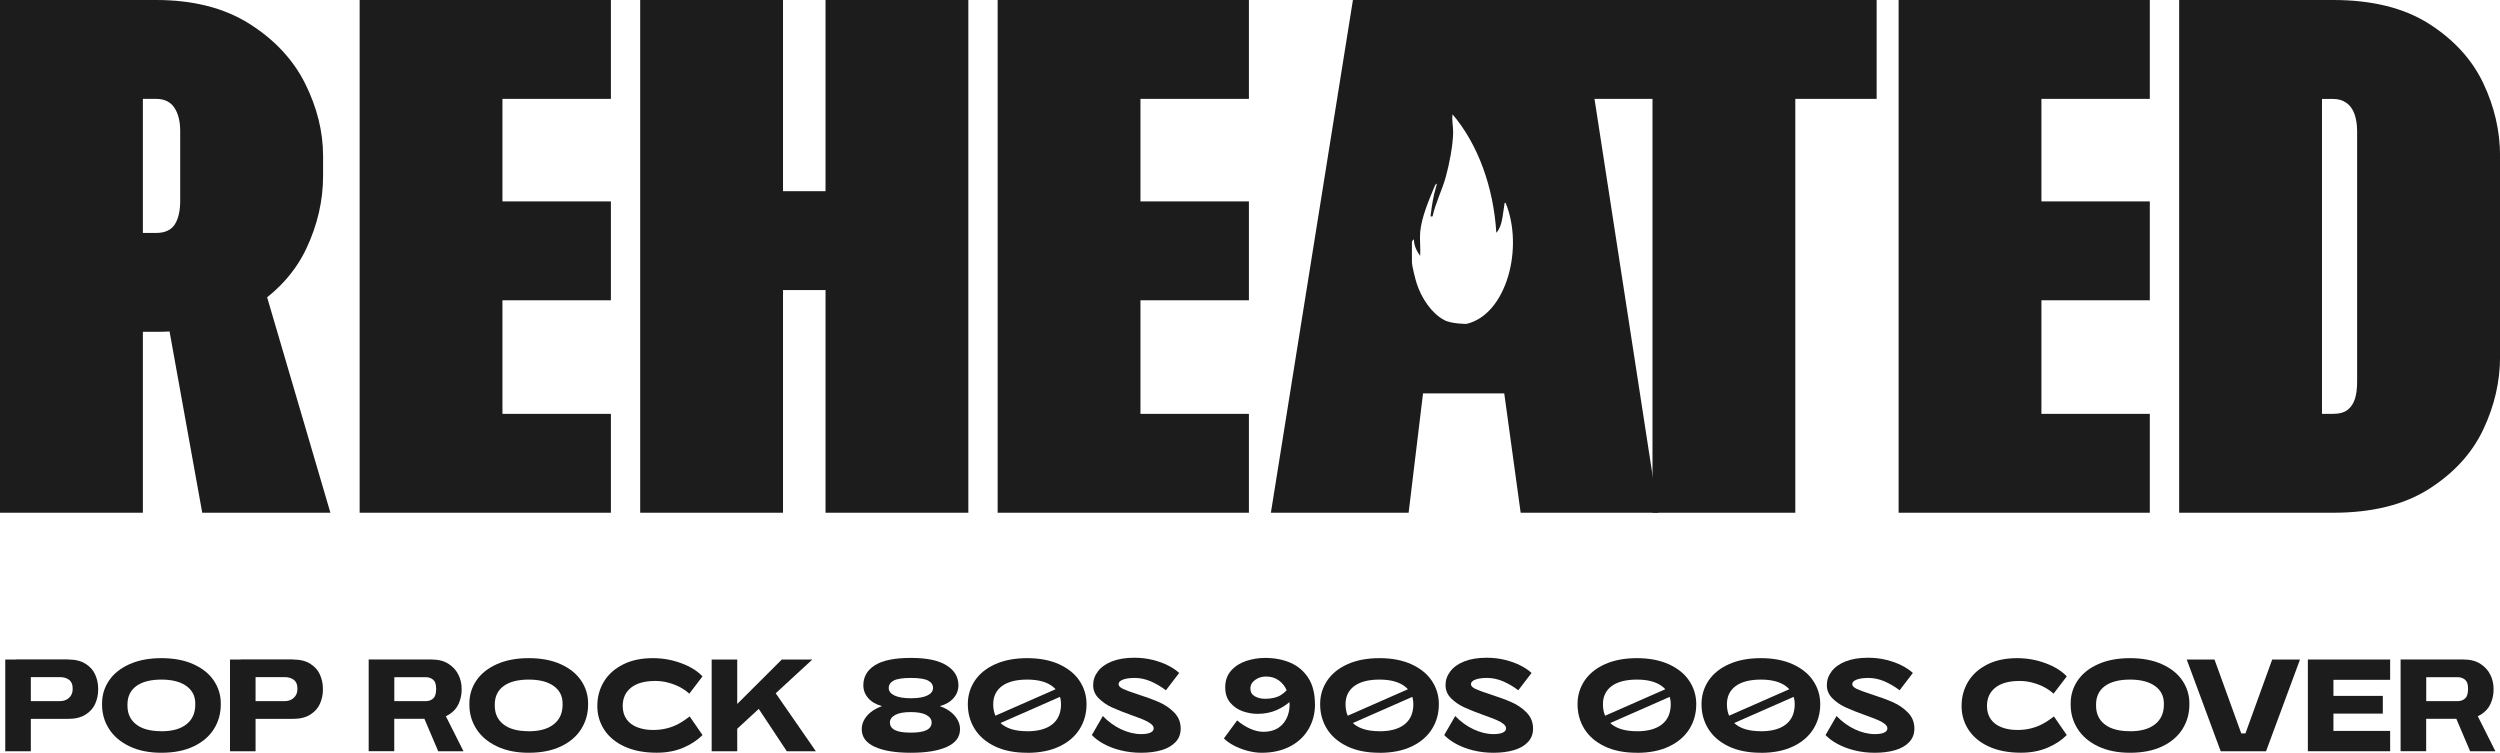
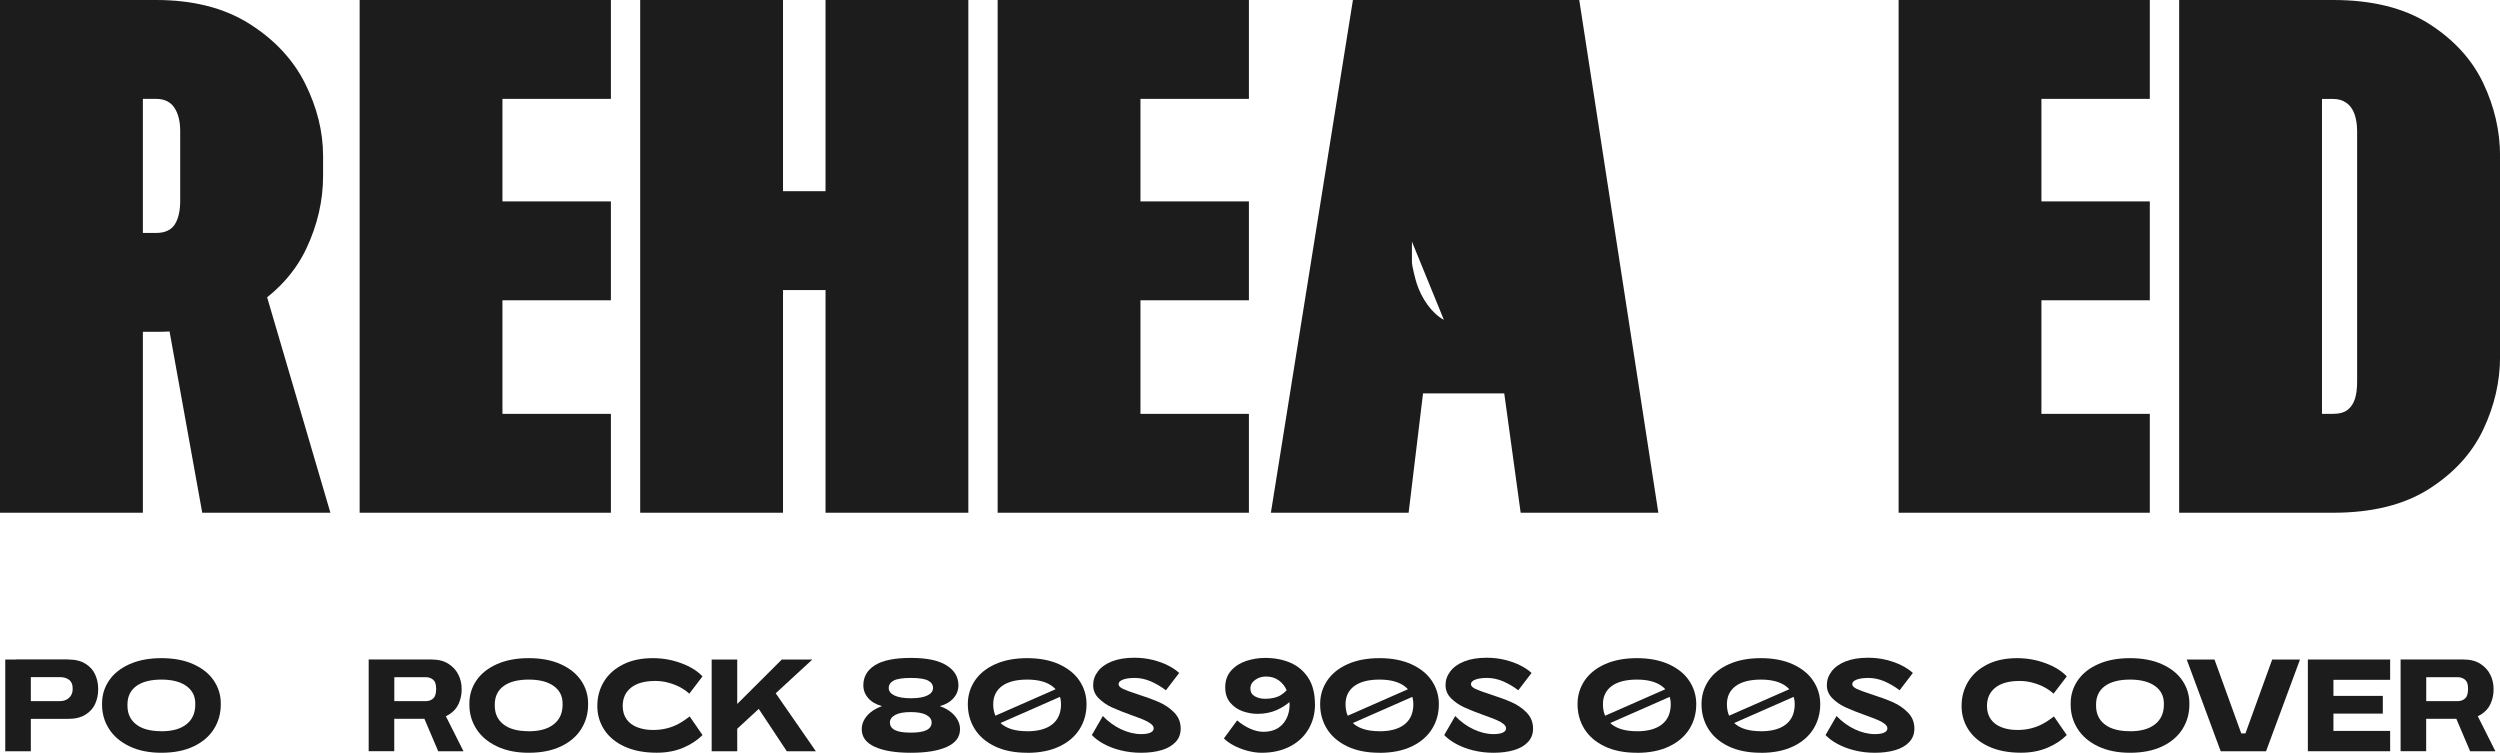
<svg xmlns="http://www.w3.org/2000/svg" version="1.1" viewBox="0 0 423.27 127.45">
  <defs>
    <style>
      .st0 {
        mix-blend-mode: color-burn;
      }

      .st1 {
        fill: #1c1c1c;
      }

      .st2 {
        isolation: isolate;
      }
    </style>
  </defs>
  <g class="st2">
    <g id="Layer_1">
      <g>
        <g class="st0">
          <g>
            <path class="st1" d="M26.42,0c6.28,0,11.55,1.34,15.81,4.03,4.26,2.69,7.4,6.06,9.43,10.11,2.02,4.05,3.04,8.14,3.04,12.28v3.35c0,4.22-.95,8.33-2.85,12.34-1.9,4.01-4.96,7.36-9.18,10.04-4.22,2.69-9.63,4.03-16.25,4.03h-2.23v30.63H0V0h26.42ZM30.51,22.2c0-1.65-.33-2.98-.99-3.97-.66-.99-1.7-1.49-3.1-1.49h-2.23v22.7h2.23c1.49,0,2.54-.48,3.16-1.43.62-.95.93-2.29.93-4.03v-11.78ZM28.15,53.08l15.88-6.82,11.91,40.55h-21.7l-6.08-33.73Z" />
            <path class="st1" d="M60.89,0h24.18v86.81h-24.18V0ZM69.45,0h33.98v16.74h-33.98V0ZM69.45,34.1h33.98v16.74h-33.98v-16.74ZM69.45,70.07h33.98v16.74h-33.98v-16.74Z" />
            <path class="st1" d="M108.39,0h24.18v86.81h-24.18V0ZM116.95,32.37h39.19v16.74h-39.19v-16.74ZM139.77,0h24.18v86.81h-24.18V0Z" />
            <path class="st1" d="M168.91,0h24.18v86.81h-24.18V0ZM177.47,0h33.98v16.74h-33.98V0ZM177.47,34.1h33.98v16.74h-33.98v-16.74ZM177.47,70.07h33.98v16.74h-33.98v-16.74Z" />
-             <path class="st1" d="M257.46,86.81h23.31L267.38,0h-38.32l-13.89,86.81h23.32l2.44-20.21h13.75l2.78,20.21ZM244.46,54.15c-2.01-1.06-3.8-3.61-4.62-6.22-.22-.71-.79-2.91-.79-3.57v-3.46c0-.05.3-.42.35-.35-.04.99.52,2.08,1.05,2.77.08-1.29-.11-2.78,0-4.03.24-2.63,1.58-5.65,2.53-7.95.36-.48.3-.16.18.24-.5,1.68-.7,3.01-.93,4.77-.06.44,0,.28.31.29.53-2.37,1.63-4.44,2.27-6.79.57-2.09,1.18-5.16,1.22-7.37.02-1.08-.25-2.07-.1-3.12,4.34,5.11,6.94,12.38,7.41,20.05,1.04-1.11,1.05-3.01,1.34-4.57.04-.24-.02-.57.23-.5,3.14,7.64.14,18.94-6.63,20.5,0,0-2.58.02-3.84-.69ZM249.23,44.51" />
-             <path class="st1" d="M265.89,0h51.84v16.74h-51.84V0ZM279.78,0h24.18v86.81h-24.18V0Z" />
+             <path class="st1" d="M257.46,86.81h23.31L267.38,0h-38.32l-13.89,86.81h23.32l2.44-20.21h13.75l2.78,20.21ZM244.46,54.15c-2.01-1.06-3.8-3.61-4.62-6.22-.22-.71-.79-2.91-.79-3.57v-3.46ZM249.23,44.51" />
            <path class="st1" d="M321.45,0h24.18v86.81h-24.18V0ZM330,0h33.98v16.74h-33.98V0ZM330,34.1h33.98v16.74h-33.98v-16.74ZM330,70.07h33.98v16.74h-33.98v-16.74Z" />
            <path class="st1" d="M368.95,86.81V0h24.18v86.81h-24.18ZM378.5,86.81v-16.74h16.49c1.07,0,1.9-.23,2.48-.68.58-.45.99-1.07,1.24-1.86.25-.79.37-1.76.37-2.92V22.2c0-1.07-.15-2.02-.43-2.85-.29-.83-.74-1.47-1.36-1.92-.62-.45-1.39-.68-2.29-.68h-16.49V0h16.49c6.61,0,12.03,1.34,16.25,4.03,4.22,2.69,7.27,6.04,9.18,10.04,1.9,4.01,2.85,8.12,2.85,12.34v33.98c0,4.22-.95,8.33-2.85,12.34-1.9,4.01-4.96,7.36-9.18,10.05-4.22,2.69-9.63,4.03-16.25,4.03h-16.49Z" />
          </g>
        </g>
        <g class="st0">
          <g>
            <path class="st1" d="M.89,111.66h4.33v15.53H.89v-15.53ZM11.56,111.66c1.18,0,2.16.24,2.92.72.76.48,1.31,1.09,1.64,1.84s.5,1.53.5,2.34v.27c0,.8-.17,1.57-.5,2.32-.33.75-.88,1.36-1.64,1.84s-1.73.72-2.92.72H2.73v-3h7.37c.67,0,1.2-.19,1.6-.57s.6-.85.6-1.41v-.24c0-.61-.2-1.07-.59-1.38s-.93-.47-1.61-.47H2.73v-3h8.83Z" />
            <path class="st1" d="M27.33,127.45c-2.07,0-3.86-.36-5.38-1.08-1.52-.72-2.67-1.69-3.47-2.93-.8-1.24-1.2-2.61-1.2-4.12v-.22c0-1.43.4-2.73,1.19-3.89s1.94-2.08,3.46-2.76c1.52-.68,3.32-1.02,5.4-1.02s3.91.34,5.42,1.03c1.52.69,2.67,1.61,3.45,2.77.78,1.16,1.18,2.44,1.18,3.85v.2c0,1.54-.39,2.92-1.17,4.16s-1.92,2.21-3.43,2.93-3.33,1.08-5.46,1.08ZM27.33,123.81c1.82,0,3.23-.39,4.23-1.18s1.5-1.89,1.5-3.31v-.22c0-1.24-.5-2.23-1.5-2.95s-2.41-1.09-4.23-1.09-3.27.37-4.26,1.1-1.49,1.77-1.49,3.12v.2c0,1.35.49,2.4,1.48,3.17.98.77,2.41,1.15,4.27,1.15Z" />
-             <path class="st1" d="M38.94,111.66h4.33v15.53h-4.33v-15.53ZM49.61,111.66c1.18,0,2.16.24,2.92.72.76.48,1.31,1.09,1.64,1.84s.5,1.53.5,2.34v.27c0,.8-.17,1.57-.5,2.32-.33.75-.88,1.36-1.64,1.84s-1.73.72-2.92.72h-8.83v-3h7.37c.67,0,1.2-.19,1.6-.57s.6-.85.6-1.41v-.24c0-.61-.2-1.07-.59-1.38s-.93-.47-1.61-.47h-7.37v-3h8.83Z" />
            <path class="st1" d="M73.1,111.66c1.12,0,2.07.24,2.83.73.76.49,1.32,1.11,1.69,1.86.36.75.54,1.53.54,2.33v.22c0,.81-.17,1.59-.5,2.34-.33.75-.88,1.36-1.64,1.84s-1.73.72-2.92.72h-6.35v5.48h-4.33v-15.53h10.67ZM73.83,116.45c0-.64-.17-1.09-.51-1.38-.34-.28-.76-.42-1.26-.42h-5.3v4.06h5.3c.52,0,.94-.15,1.28-.45.33-.3.5-.83.5-1.59v-.22ZM71.86,121.71l3.24-1.22,3.37,6.7h-4.28l-2.33-5.48Z" />
            <path class="st1" d="M89.52,127.45c-2.07,0-3.86-.36-5.38-1.08-1.52-.72-2.67-1.69-3.47-2.93-.8-1.24-1.2-2.61-1.2-4.12v-.22c0-1.43.4-2.73,1.19-3.89s1.94-2.08,3.46-2.76c1.52-.68,3.32-1.02,5.4-1.02s3.91.34,5.42,1.03c1.52.69,2.67,1.61,3.45,2.77.78,1.16,1.18,2.44,1.18,3.85v.2c0,1.54-.39,2.92-1.17,4.16s-1.92,2.21-3.43,2.93-3.33,1.08-5.46,1.08ZM89.52,123.81c1.82,0,3.23-.39,4.23-1.18s1.5-1.89,1.5-3.31v-.22c0-1.24-.5-2.23-1.5-2.95s-2.41-1.09-4.23-1.09-3.27.37-4.26,1.1-1.49,1.77-1.49,3.12v.2c0,1.35.49,2.4,1.48,3.17.98.77,2.41,1.15,4.27,1.15Z" />
            <path class="st1" d="M110.55,123.59c.84,0,1.62-.09,2.33-.27s1.38-.43,2-.77c.62-.33,1.25-.75,1.89-1.25l2.17,3.15c-.86.87-1.95,1.59-3.27,2.15-1.32.56-2.82.84-4.49.84-2.12,0-3.93-.35-5.45-1.05-1.52-.7-2.66-1.66-3.44-2.86-.78-1.21-1.16-2.54-1.16-4,0-1.54.38-2.92,1.13-4.15.75-1.23,1.84-2.19,3.26-2.9s3.09-1.05,5.01-1.05c1.69,0,3.3.29,4.85.87,1.54.58,2.73,1.32,3.56,2.22l-2.24,2.93c-.41-.4-.93-.76-1.54-1.09-.61-.33-1.28-.58-2.01-.78s-1.46-.29-2.2-.29c-1.79,0-3.16.38-4.1,1.13-.95.75-1.42,1.79-1.42,3.11,0,.89.22,1.63.65,2.24s1.04,1.06,1.81,1.36c.77.3,1.66.46,2.66.46Z" />
            <path class="st1" d="M120.49,127.19v-15.53h4.33v15.53h-4.33ZM124.82,123.37l-2.37-1.82,9.92-9.89h5.17l-12.71,11.71ZM133.21,127.19l-5.26-7.94,2.93-2.53,7.25,10.47h-4.92Z" />
            <path class="st1" d="M159.12,119.55c1.08.38,1.92.93,2.52,1.63.6.7.9,1.46.9,2.27,0,1.33-.74,2.33-2.22,3-1.48.67-3.51,1-6.1,1s-4.62-.33-6.1-1c-1.48-.67-2.22-1.66-2.22-3,0-.81.3-1.57.9-2.27.6-.7,1.44-1.25,2.52-1.63-.98-.27-1.75-.71-2.31-1.34-.56-.63-.84-1.36-.84-2.19,0-1.43.66-2.57,1.96-3.39,1.31-.83,3.34-1.24,6.09-1.24s4.67.42,6.02,1.25c1.35.84,2.03,1.96,2.03,3.38,0,.83-.28,1.56-.84,2.19-.56.63-1.33,1.08-2.31,1.34ZM154.21,114.78c-1.36,0-2.33.15-2.89.44-.57.3-.85.72-.85,1.26s.33.97.98,1.28c.65.3,1.58.46,2.77.46s2.12-.15,2.77-.46.98-.73.98-1.28-.29-.97-.85-1.26-1.53-.44-2.9-.44ZM154.21,124.04c1.21,0,2.1-.14,2.67-.43s.85-.72.85-1.3c0-.52-.3-.94-.89-1.26-.59-.33-1.47-.49-2.64-.49s-2.05.16-2.64.49c-.59.33-.89.75-.89,1.26,0,.58.28,1.01.85,1.3.57.29,1.46.43,2.67.43Z" />
            <path class="st1" d="M173.92,127.45c-2.13,0-3.95-.36-5.46-1.08s-2.65-1.7-3.43-2.94c-.78-1.24-1.17-2.65-1.17-4.22,0-1.46.4-2.79,1.19-3.97.79-1.18,1.94-2.11,3.46-2.79,1.52-.68,3.32-1.02,5.4-1.02s3.91.35,5.42,1.04c1.52.7,2.67,1.63,3.45,2.81.78,1.18,1.18,2.49,1.18,3.94,0,1.57-.39,2.97-1.17,4.22-.78,1.24-1.92,2.22-3.43,2.94s-3.33,1.08-5.46,1.08ZM173.92,123.81c1.86,0,3.28-.4,4.26-1.19.98-.79,1.46-1.93,1.46-3.41,0-1.29-.5-2.3-1.5-3.04-1-.74-2.41-1.11-4.23-1.11s-3.27.36-4.26,1.09-1.49,1.75-1.49,3.08c0,1.46.49,2.59,1.46,3.38.98.79,2.4,1.19,4.28,1.19ZM179.88,116.18v1.62l-11.71,5.15v-1.62l11.71-5.15Z" />
            <path class="st1" d="M189.38,115.83c0,.3.25.57.77.81.51.24,1.33.54,2.45.9,1.46.47,2.68.92,3.66,1.35.98.43,1.83,1.01,2.55,1.75.72.74,1.09,1.64,1.09,2.71,0,.92-.29,1.68-.88,2.3-.58.61-1.38,1.07-2.38,1.36s-2.15.44-3.44.44c-1.21,0-2.36-.14-3.45-.41s-2.04-.64-2.87-1.09c-.83-.45-1.5-.95-2.02-1.5l1.86-3.22c.95.98,1.99,1.73,3.13,2.26,1.14.53,2.26.8,3.35.8.69,0,1.22-.08,1.59-.26.36-.17.54-.4.54-.7s-.16-.54-.48-.79-.72-.47-1.2-.67c-.48-.2-1.16-.46-2.03-.77-1.36-.49-2.48-.93-3.35-1.33s-1.62-.91-2.25-1.54-.94-1.37-.94-2.23.26-1.6.79-2.31,1.31-1.28,2.36-1.7c1.05-.42,2.33-.63,3.84-.63,1.11,0,2.16.13,3.15.38.99.25,1.86.57,2.62.97.75.39,1.35.8,1.8,1.23l-2.24,2.93c-.81-.62-1.67-1.12-2.56-1.51-.89-.38-1.8-.58-2.72-.58-.86,0-1.53.1-2.01.29-.48.19-.72.44-.72.73Z" />
            <path class="st1" d="M213.61,127.45c-.77,0-1.58-.12-2.42-.34-.84-.23-1.62-.53-2.33-.91s-1.26-.77-1.64-1.19l2.24-3.04c.68.59,1.42,1.06,2.21,1.41s1.53.52,2.23.52c1.39,0,2.48-.43,3.26-1.29s1.18-1.99,1.18-3.39h4.3c0,1.58-.37,3-1.11,4.25-.74,1.25-1.79,2.23-3.16,2.93-1.37.7-2.95,1.05-4.76,1.05ZM214.36,114.54c-.71,0-1.33.19-1.86.58-.53.38-.8.87-.8,1.46s.25,1.01.74,1.3c.5.29,1.08.43,1.76.43,1.09,0,1.99-.21,2.68-.64.69-.43,1.27-1.06,1.73-1.89l1.42,1.06c-.42.67-.94,1.29-1.56,1.89-.63.59-1.42,1.09-2.36,1.51-.95.41-2.03.62-3.24.62-.81,0-1.64-.15-2.47-.44s-1.54-.78-2.11-1.45-.85-1.54-.85-2.61c0-1.14.34-2.08,1.01-2.83s1.52-1.29,2.55-1.63c1.03-.34,2.09-.51,3.18-.51,1.6,0,3.03.27,4.3.82,1.27.55,2.28,1.41,3.03,2.57.75,1.17,1.12,2.65,1.12,4.44h-4.3c0-.8-.15-1.56-.45-2.27-.3-.72-.75-1.3-1.35-1.74-.6-.44-1.32-.67-2.16-.67Z" />
            <path class="st1" d="M233.57,127.45c-2.13,0-3.95-.36-5.46-1.08s-2.65-1.7-3.43-2.94c-.78-1.24-1.17-2.65-1.17-4.22,0-1.46.4-2.79,1.19-3.97.79-1.18,1.94-2.11,3.46-2.79,1.52-.68,3.32-1.02,5.4-1.02s3.91.35,5.42,1.04c1.52.7,2.67,1.63,3.45,2.81.78,1.18,1.18,2.49,1.18,3.94,0,1.57-.39,2.97-1.17,4.22-.78,1.24-1.92,2.22-3.43,2.94s-3.33,1.08-5.46,1.08ZM233.57,123.81c1.86,0,3.28-.4,4.26-1.19.98-.79,1.46-1.93,1.46-3.41,0-1.29-.5-2.3-1.5-3.04-1-.74-2.41-1.11-4.23-1.11s-3.27.36-4.26,1.09-1.49,1.75-1.49,3.08c0,1.46.49,2.59,1.46,3.38.98.79,2.4,1.19,4.28,1.19ZM239.54,116.18v1.62l-11.71,5.15v-1.62l11.71-5.15Z" />
            <path class="st1" d="M249.04,115.83c0,.3.25.57.77.81.51.24,1.33.54,2.45.9,1.46.47,2.68.92,3.66,1.35.98.43,1.83,1.01,2.55,1.75.72.74,1.09,1.64,1.09,2.71,0,.92-.29,1.68-.88,2.3-.58.61-1.38,1.07-2.38,1.36s-2.15.44-3.44.44c-1.21,0-2.36-.14-3.45-.41s-2.04-.64-2.87-1.09c-.83-.45-1.5-.95-2.02-1.5l1.86-3.22c.95.98,1.99,1.73,3.13,2.26,1.14.53,2.26.8,3.35.8.69,0,1.22-.08,1.59-.26.36-.17.54-.4.54-.7s-.16-.54-.48-.79-.72-.47-1.2-.67c-.48-.2-1.16-.46-2.03-.77-1.36-.49-2.48-.93-3.35-1.33s-1.62-.91-2.25-1.54-.94-1.37-.94-2.23.26-1.6.79-2.31,1.31-1.28,2.36-1.7c1.05-.42,2.33-.63,3.84-.63,1.11,0,2.16.13,3.15.38.99.25,1.86.57,2.62.97.75.39,1.35.8,1.8,1.23l-2.24,2.93c-.81-.62-1.67-1.12-2.56-1.51-.89-.38-1.8-.58-2.72-.58-.86,0-1.53.1-2.01.29-.48.19-.72.44-.72.73Z" />
            <path class="st1" d="M277.15,127.45c-2.13,0-3.95-.36-5.46-1.08s-2.65-1.7-3.43-2.94c-.78-1.24-1.17-2.65-1.17-4.22,0-1.46.4-2.79,1.19-3.97.79-1.18,1.94-2.11,3.46-2.79,1.52-.68,3.32-1.02,5.4-1.02s3.91.35,5.42,1.04c1.52.7,2.67,1.63,3.45,2.81.78,1.18,1.18,2.49,1.18,3.94,0,1.57-.39,2.97-1.17,4.22-.78,1.24-1.92,2.22-3.43,2.94s-3.33,1.08-5.46,1.08ZM277.15,123.81c1.86,0,3.28-.4,4.26-1.19.98-.79,1.46-1.93,1.46-3.41,0-1.29-.5-2.3-1.5-3.04-1-.74-2.41-1.11-4.23-1.11s-3.27.36-4.26,1.09-1.49,1.75-1.49,3.08c0,1.46.49,2.59,1.46,3.38.98.79,2.4,1.19,4.28,1.19ZM283.12,116.18v1.62l-11.71,5.15v-1.62l11.71-5.15Z" />
            <path class="st1" d="M298.14,127.45c-2.13,0-3.95-.36-5.46-1.08s-2.65-1.7-3.43-2.94c-.78-1.24-1.17-2.65-1.17-4.22,0-1.46.4-2.79,1.19-3.97.79-1.18,1.94-2.11,3.46-2.79,1.52-.68,3.32-1.02,5.4-1.02s3.91.35,5.42,1.04c1.52.7,2.67,1.63,3.45,2.81.78,1.18,1.18,2.49,1.18,3.94,0,1.57-.39,2.97-1.17,4.22-.78,1.24-1.92,2.22-3.43,2.94s-3.33,1.08-5.46,1.08ZM298.14,123.81c1.86,0,3.28-.4,4.26-1.19.98-.79,1.46-1.93,1.46-3.41,0-1.29-.5-2.3-1.5-3.04-1-.74-2.41-1.11-4.23-1.11s-3.27.36-4.26,1.09-1.49,1.75-1.49,3.08c0,1.46.49,2.59,1.46,3.38.98.79,2.4,1.19,4.28,1.19ZM304.1,116.18v1.62l-11.71,5.15v-1.62l11.71-5.15Z" />
            <path class="st1" d="M313.6,115.83c0,.3.25.57.77.81.51.24,1.33.54,2.45.9,1.46.47,2.68.92,3.66,1.35.98.43,1.83,1.01,2.55,1.75.72.74,1.09,1.64,1.09,2.71,0,.92-.29,1.68-.88,2.3-.58.61-1.38,1.07-2.38,1.36s-2.15.44-3.44.44c-1.21,0-2.36-.14-3.45-.41s-2.04-.64-2.87-1.09c-.83-.45-1.5-.95-2.02-1.5l1.86-3.22c.95.98,1.99,1.73,3.13,2.26,1.14.53,2.26.8,3.35.8.69,0,1.22-.08,1.59-.26.36-.17.54-.4.54-.7s-.16-.54-.48-.79-.72-.47-1.2-.67c-.48-.2-1.16-.46-2.03-.77-1.36-.49-2.48-.93-3.35-1.33s-1.62-.91-2.25-1.54-.94-1.37-.94-2.23.26-1.6.79-2.31,1.31-1.28,2.36-1.7c1.05-.42,2.33-.63,3.84-.63,1.11,0,2.16.13,3.15.38.99.25,1.86.57,2.62.97.75.39,1.35.8,1.8,1.23l-2.24,2.93c-.81-.62-1.67-1.12-2.56-1.51-.89-.38-1.8-.58-2.72-.58-.86,0-1.53.1-2.01.29-.48.19-.72.44-.72.73Z" />
            <path class="st1" d="M341.53,123.59c.84,0,1.62-.09,2.33-.27s1.38-.43,2-.77c.62-.33,1.25-.75,1.89-1.25l2.17,3.15c-.86.87-1.95,1.59-3.27,2.15-1.32.56-2.82.84-4.49.84-2.12,0-3.93-.35-5.45-1.05-1.52-.7-2.66-1.66-3.44-2.86-.78-1.21-1.16-2.54-1.16-4,0-1.54.38-2.92,1.13-4.15.75-1.23,1.84-2.19,3.26-2.9s3.09-1.05,5.01-1.05c1.69,0,3.3.29,4.85.87,1.54.58,2.73,1.32,3.56,2.22l-2.24,2.93c-.41-.4-.93-.76-1.54-1.09-.61-.33-1.28-.58-2.01-.78s-1.46-.29-2.2-.29c-1.79,0-3.16.38-4.1,1.13-.95.75-1.42,1.79-1.42,3.11,0,.89.22,1.63.65,2.24s1.04,1.06,1.81,1.36c.77.3,1.66.46,2.66.46Z" />
            <path class="st1" d="M360.63,127.45c-2.07,0-3.86-.36-5.38-1.08-1.52-.72-2.67-1.69-3.47-2.93-.8-1.24-1.2-2.61-1.2-4.12v-.22c0-1.43.4-2.73,1.19-3.89s1.94-2.08,3.46-2.76c1.52-.68,3.32-1.02,5.4-1.02s3.91.34,5.42,1.03c1.52.69,2.67,1.61,3.45,2.77.78,1.16,1.18,2.44,1.18,3.85v.2c0,1.54-.39,2.92-1.17,4.16s-1.92,2.21-3.43,2.93-3.33,1.08-5.46,1.08ZM360.63,123.81c1.82,0,3.23-.39,4.23-1.18s1.5-1.89,1.5-3.31v-.22c0-1.24-.5-2.23-1.5-2.95s-2.41-1.09-4.23-1.09-3.27.37-4.26,1.1-1.49,1.77-1.49,3.12v.2c0,1.35.49,2.4,1.48,3.17.98.77,2.41,1.15,4.27,1.15Z" />
            <path class="st1" d="M384.71,111.66h4.7l-5.75,15.53h-7.68l-5.75-15.53h4.7l4.53,12.51h.71l4.53-12.51Z" />
            <path class="st1" d="M390.74,111.66h4.33v15.53h-4.33v-15.53ZM392.27,111.66h12.4v3.44h-12.4v-3.44ZM392.27,117.82h11.16v3h-11.16v-3ZM392.27,123.75h12.4v3.44h-12.4v-3.44Z" />
            <path class="st1" d="M417.12,111.66c1.12,0,2.07.24,2.83.73.76.49,1.32,1.11,1.69,1.86.36.75.54,1.53.54,2.33v.22c0,.81-.17,1.59-.5,2.34-.33.75-.88,1.36-1.64,1.84s-1.73.72-2.92.72h-6.35v5.48h-4.33v-15.53h10.67ZM417.85,116.45c0-.64-.17-1.09-.51-1.38-.34-.28-.76-.42-1.26-.42h-5.3v4.06h5.3c.52,0,.94-.15,1.28-.45.33-.3.5-.83.5-1.59v-.22ZM415.88,121.71l3.24-1.22,3.37,6.7h-4.28l-2.33-5.48Z" />
          </g>
        </g>
      </g>
    </g>
  </g>
</svg>